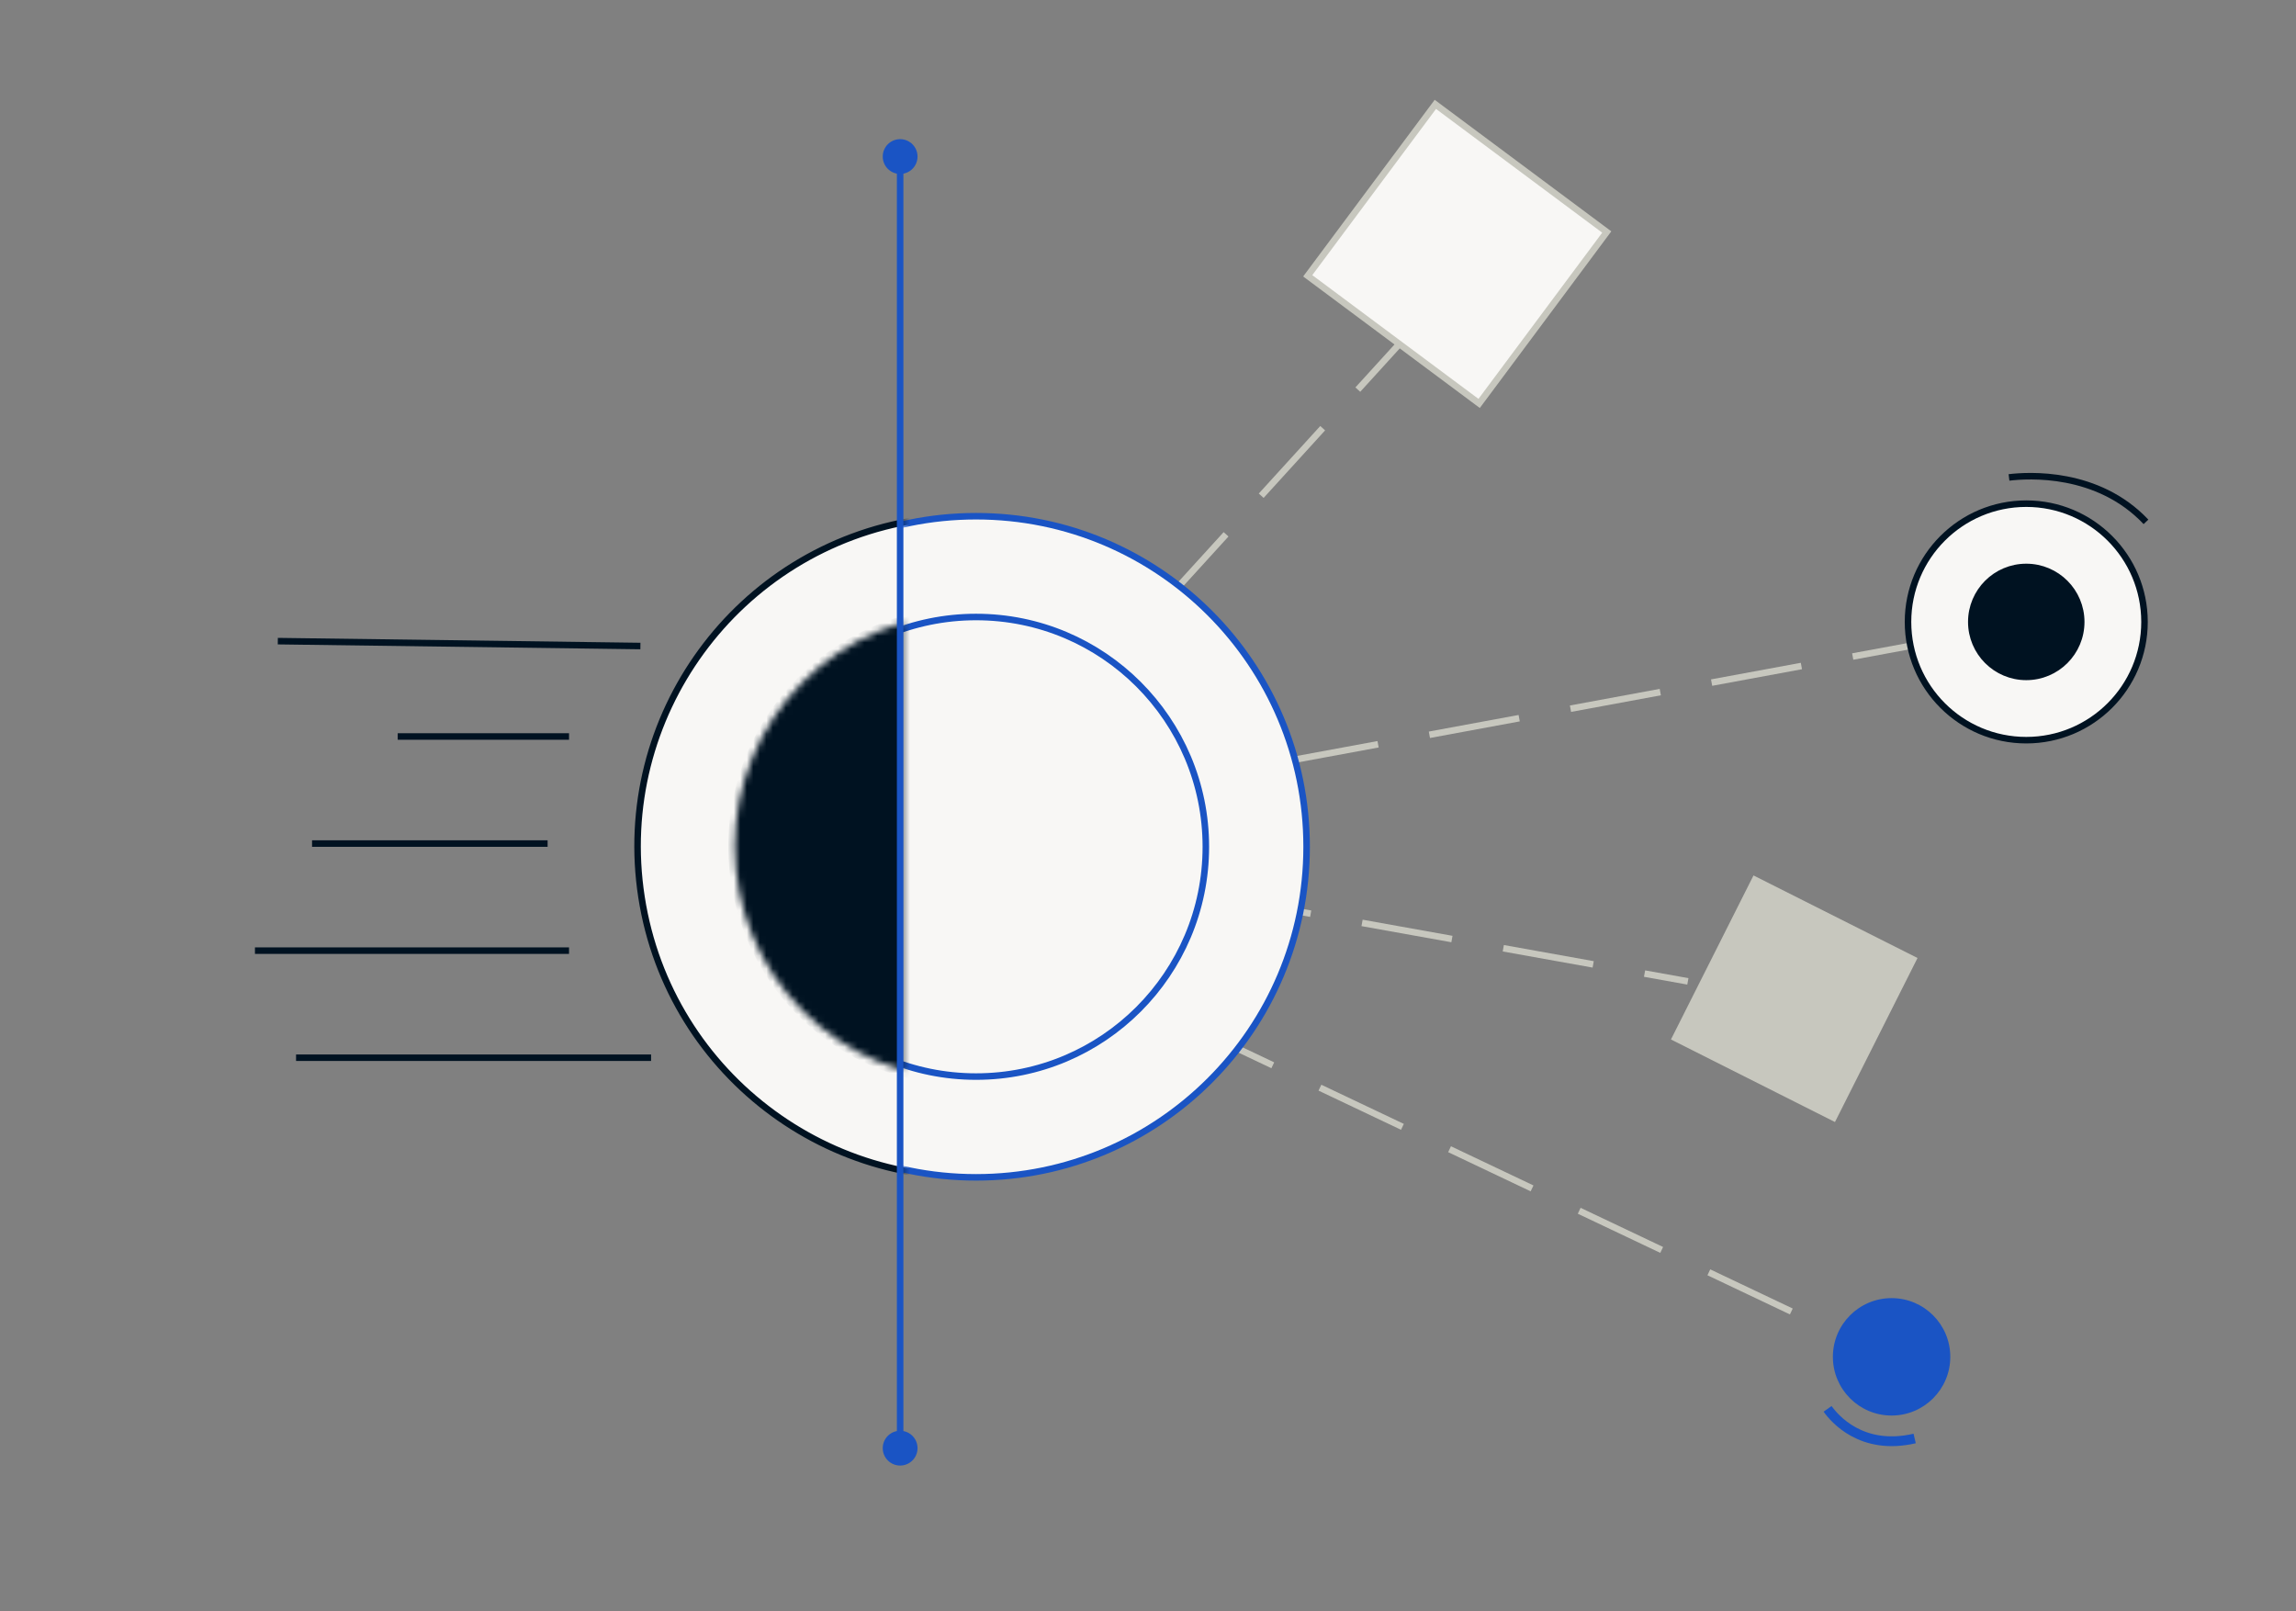
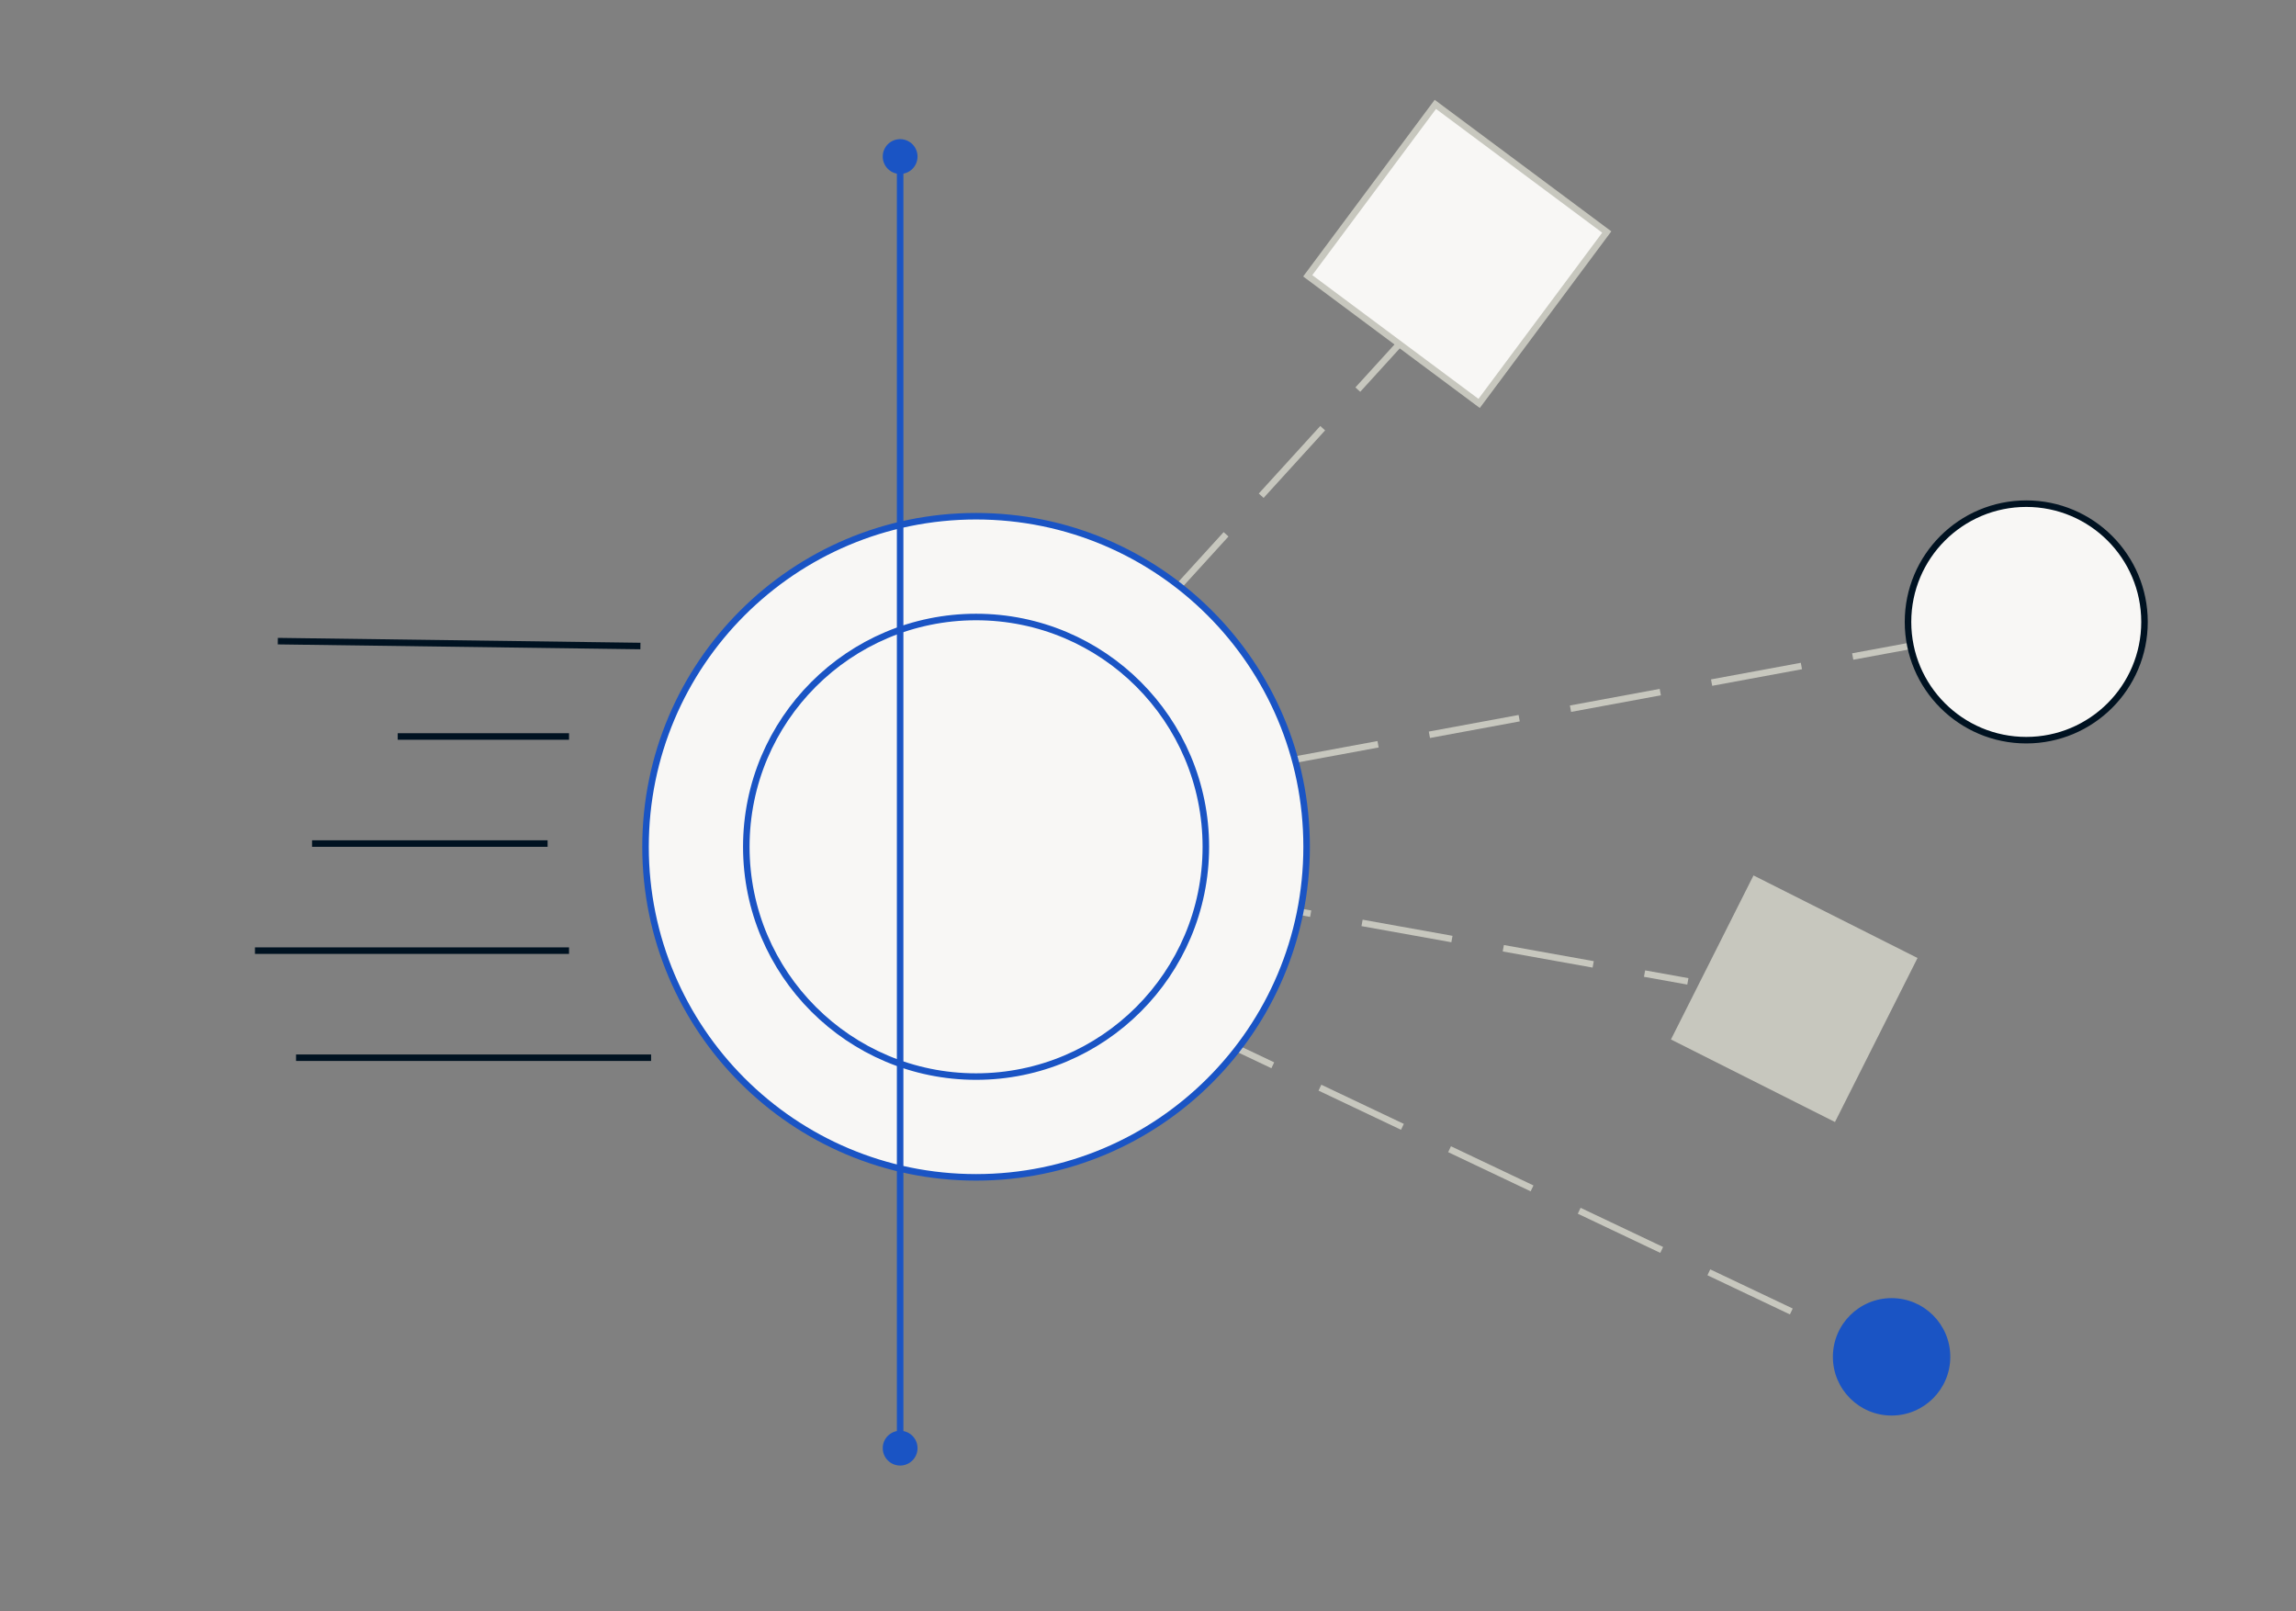
<svg xmlns="http://www.w3.org/2000/svg" width="352" height="247" viewBox="0 0 352 247" fill="none">
  <rect x="0" y="0" width="352" height="247" fill="#808080" stroke="none" />
  <g clip-path="url(#clip0_67_22803)">
    <line x1="148.917" y1="124.791" x2="224.468" y2="41.826" stroke="#C7C7BE" stroke-miterlimit="10" stroke-dasharray="14 8" />
    <line x1="162.61" y1="147.868" x2="290.315" y2="208.494" stroke="#C7C7BE" stroke-miterlimit="10" stroke-dasharray="14 8" />
    <line x1="165.509" y1="133.71" x2="258.766" y2="150.441" stroke="#C7C7BE" stroke-miterlimit="10" stroke-dasharray="14 8" />
    <line x1="154.238" y1="124.636" x2="315.39" y2="94.848" stroke="#C7C7BE" stroke-miterlimit="10" stroke-dasharray="14 8" />
    <circle cx="51.175" cy="51.175" r="50.675" transform="matrix(-1 -8.74228e-08 -8.74228e-08 1 200.817 78.635)" fill="#F8F7F5" stroke="#1A54C4" />
    <circle cx="35.726" cy="35.726" r="35.226" transform="matrix(-1 -8.74228e-08 -8.74228e-08 1 185.368 94.085)" fill="#F8F7F5" stroke="#1A54C4" />
    <path d="M99.82 162.145L45.389 162.146" stroke="#001221" stroke-miterlimit="10" />
    <path d="M87.237 145.731L39.087 145.731" stroke="#001221" stroke-miterlimit="10" />
    <path d="M83.954 129.316H47.841" stroke="#001221" stroke-miterlimit="10" />
    <path d="M87.237 112.902H60.973" stroke="#001221" stroke-miterlimit="10" />
    <path d="M42.591 98.285L98.18 99.034" stroke="#001221" stroke-miterlimit="10" />
    <mask id="mask0_67_22803" style="mask-type:alpha" maskUnits="userSpaceOnUse" x="-6" y="57" width="145" height="145">
      <rect x="-6" y="57.079" width="144.369" height="144.369" fill="#D9D9D9" />
    </mask>
    <g mask="url(#mask0_67_22803)">
-       <circle cx="51.175" cy="51.175" r="50.675" transform="matrix(-0.988 0.153 0.153 0.988 191.147 71.376)" fill="#F8F7F5" stroke="#001221" />
      <mask id="path-14-inside-1_67_22803" fill="white">
        <path d="M148.377 94.032C138.902 94.032 129.815 97.796 123.115 104.496C116.415 111.196 112.651 120.283 112.651 129.758C112.651 139.233 116.415 148.32 123.115 155.02C129.815 161.72 138.902 165.483 148.377 165.483L148.377 129.758L148.377 94.032Z" />
      </mask>
-       <path d="M148.377 94.032C138.902 94.032 129.815 97.796 123.115 104.496C116.415 111.196 112.651 120.283 112.651 129.758C112.651 139.233 116.415 148.32 123.115 155.02C129.815 161.72 138.902 165.483 148.377 165.483L148.377 129.758L148.377 94.032Z" fill="#001221" stroke="#001221" stroke-width="2" mask="url(#path-14-inside-1_67_22803)" />
    </g>
    <rect x="226.768" y="61.846" width="32.764" height="32.764" transform="rotate(-143.332 226.768 61.846)" fill="#F8F7F5" stroke="#C7C7BE" stroke-miterlimit="10" />
    <path d="M310.646 113.468C320.658 113.468 328.774 105.352 328.774 95.34C328.774 85.327 320.658 77.211 310.646 77.211C300.634 77.211 292.517 85.327 292.517 95.34C292.517 105.352 300.634 113.468 310.646 113.468Z" fill="#F8F7F5" stroke="#001221" stroke-miterlimit="10" />
-     <path d="M310.646 103.766C315.299 103.766 319.072 99.993 319.072 95.34C319.072 90.686 315.299 86.914 310.646 86.914C305.992 86.914 302.22 90.686 302.22 95.34C302.22 99.993 305.992 103.766 310.646 103.766Z" fill="#001221" stroke="#001221" stroke-miterlimit="10" />
    <rect x="268.83" y="134.203" width="28.151" height="28.151" transform="rotate(26.717 268.83 134.203)" fill="#C7C7BE" />
    <path d="M290 217C294.971 217 299 212.971 299 208C299 203.029 294.971 199 290 199C285.029 199 281 203.029 281 208C281 212.971 285.029 217 290 217Z" fill="#1A54C4" />
-     <path d="M308 73.189C310.882 72.839 321.588 72.141 329 80" stroke="#001221" stroke-miterlimit="10" />
-     <path d="M280.187 215.973C281.211 217.419 285.392 222.407 293.537 220.517" stroke="#1A54C4" stroke-width="1.5" stroke-miterlimit="10" />
    <path d="M138 21.333C136.527 21.333 135.333 22.527 135.333 24C135.333 25.473 136.527 26.667 138 26.667C139.473 26.667 140.667 25.473 140.667 24C140.667 22.527 139.473 21.333 138 21.333ZM138 219.333C136.527 219.333 135.333 220.527 135.333 222C135.333 223.473 136.527 224.667 138 224.667C139.473 224.667 140.667 223.473 140.667 222C140.667 220.527 139.473 219.333 138 219.333ZM137.5 24L137.5 222L138.5 222L138.5 24L137.5 24Z" fill="#1A54C4" />
  </g>
  <defs>
    <clipPath id="clip0_67_22803">
      <rect width="352" height="247" fill="white" transform="matrix(-1 0 0 1 352 0)" />
    </clipPath>
  </defs>
</svg>